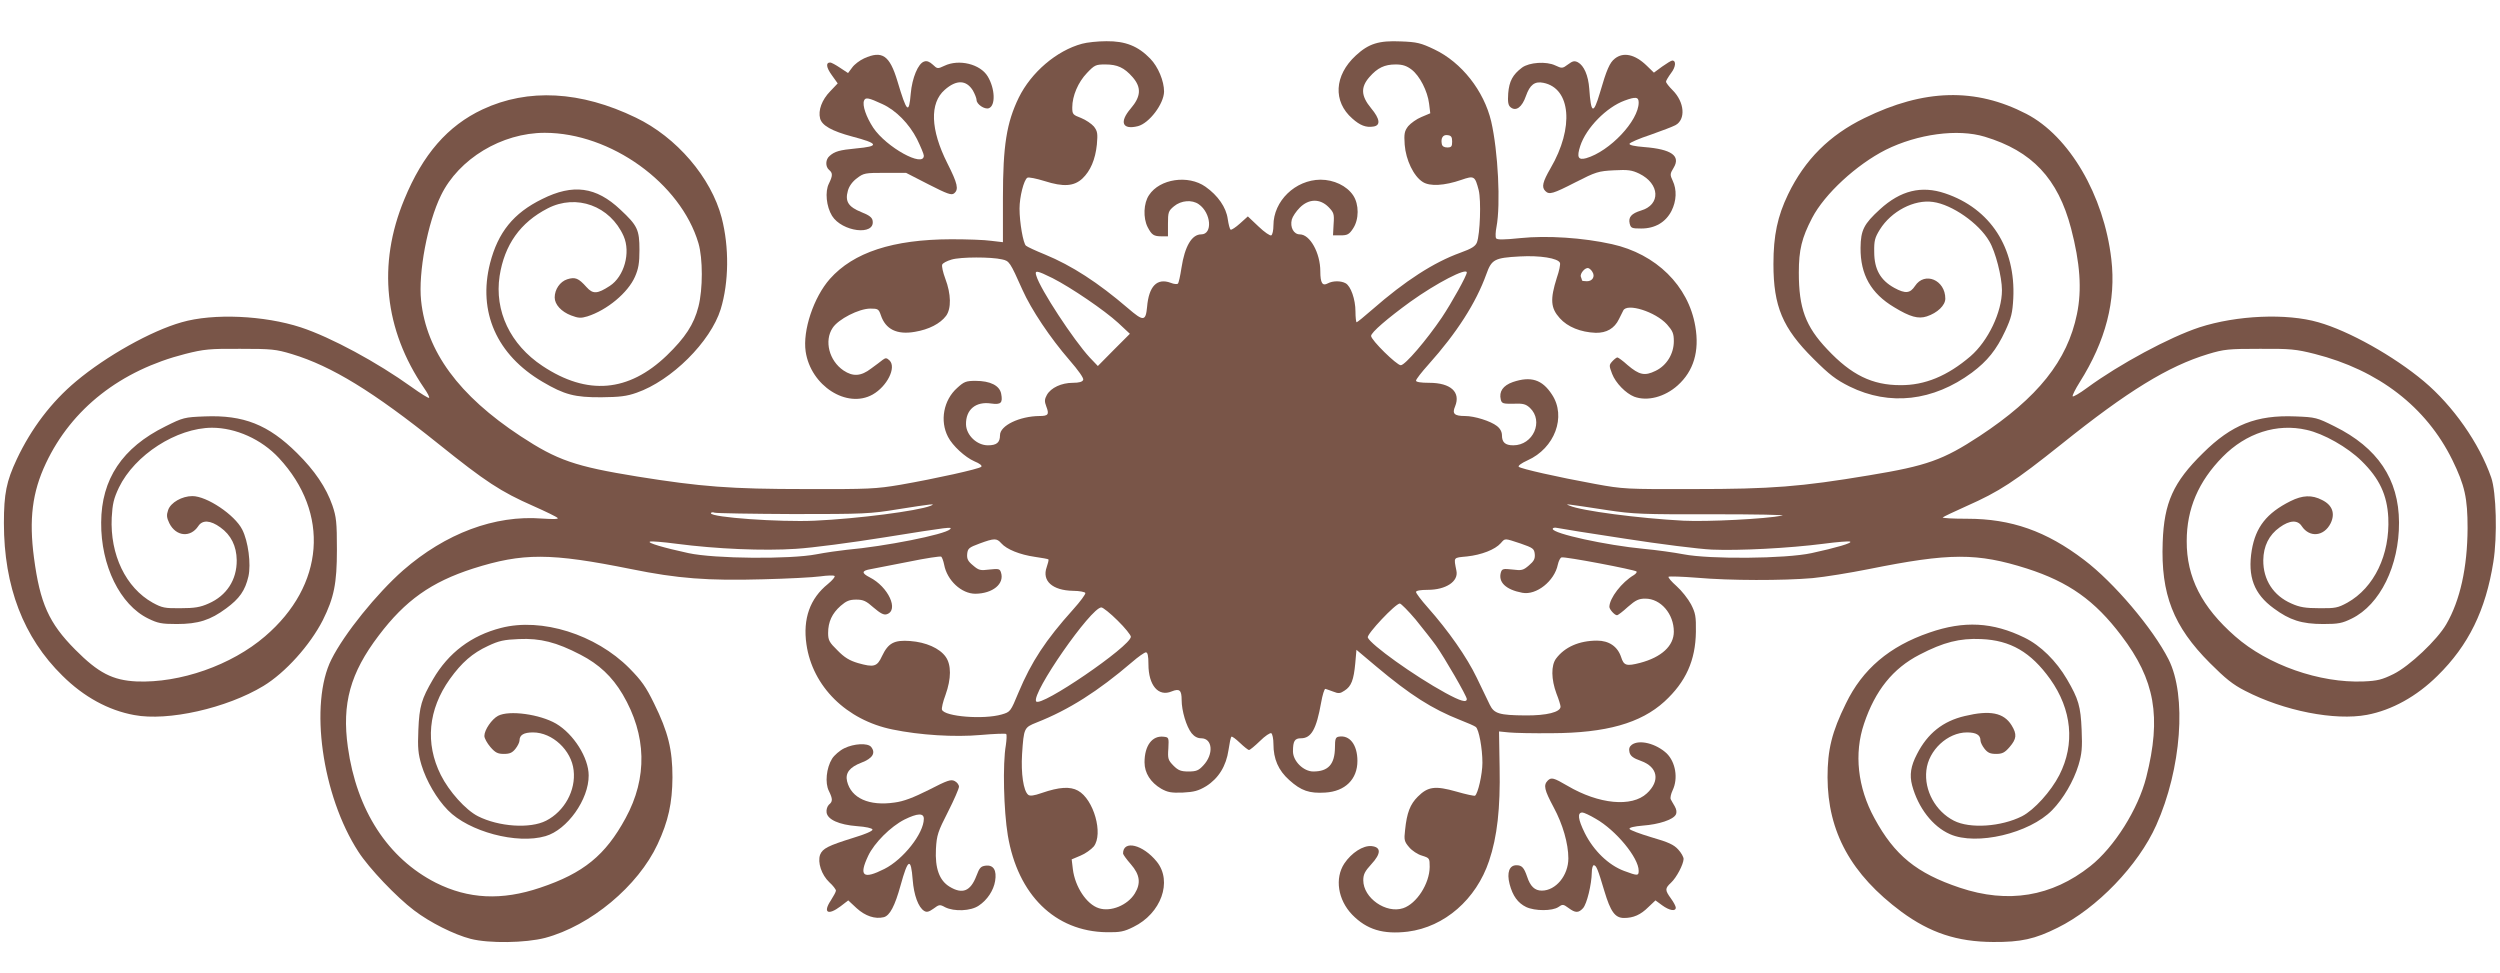
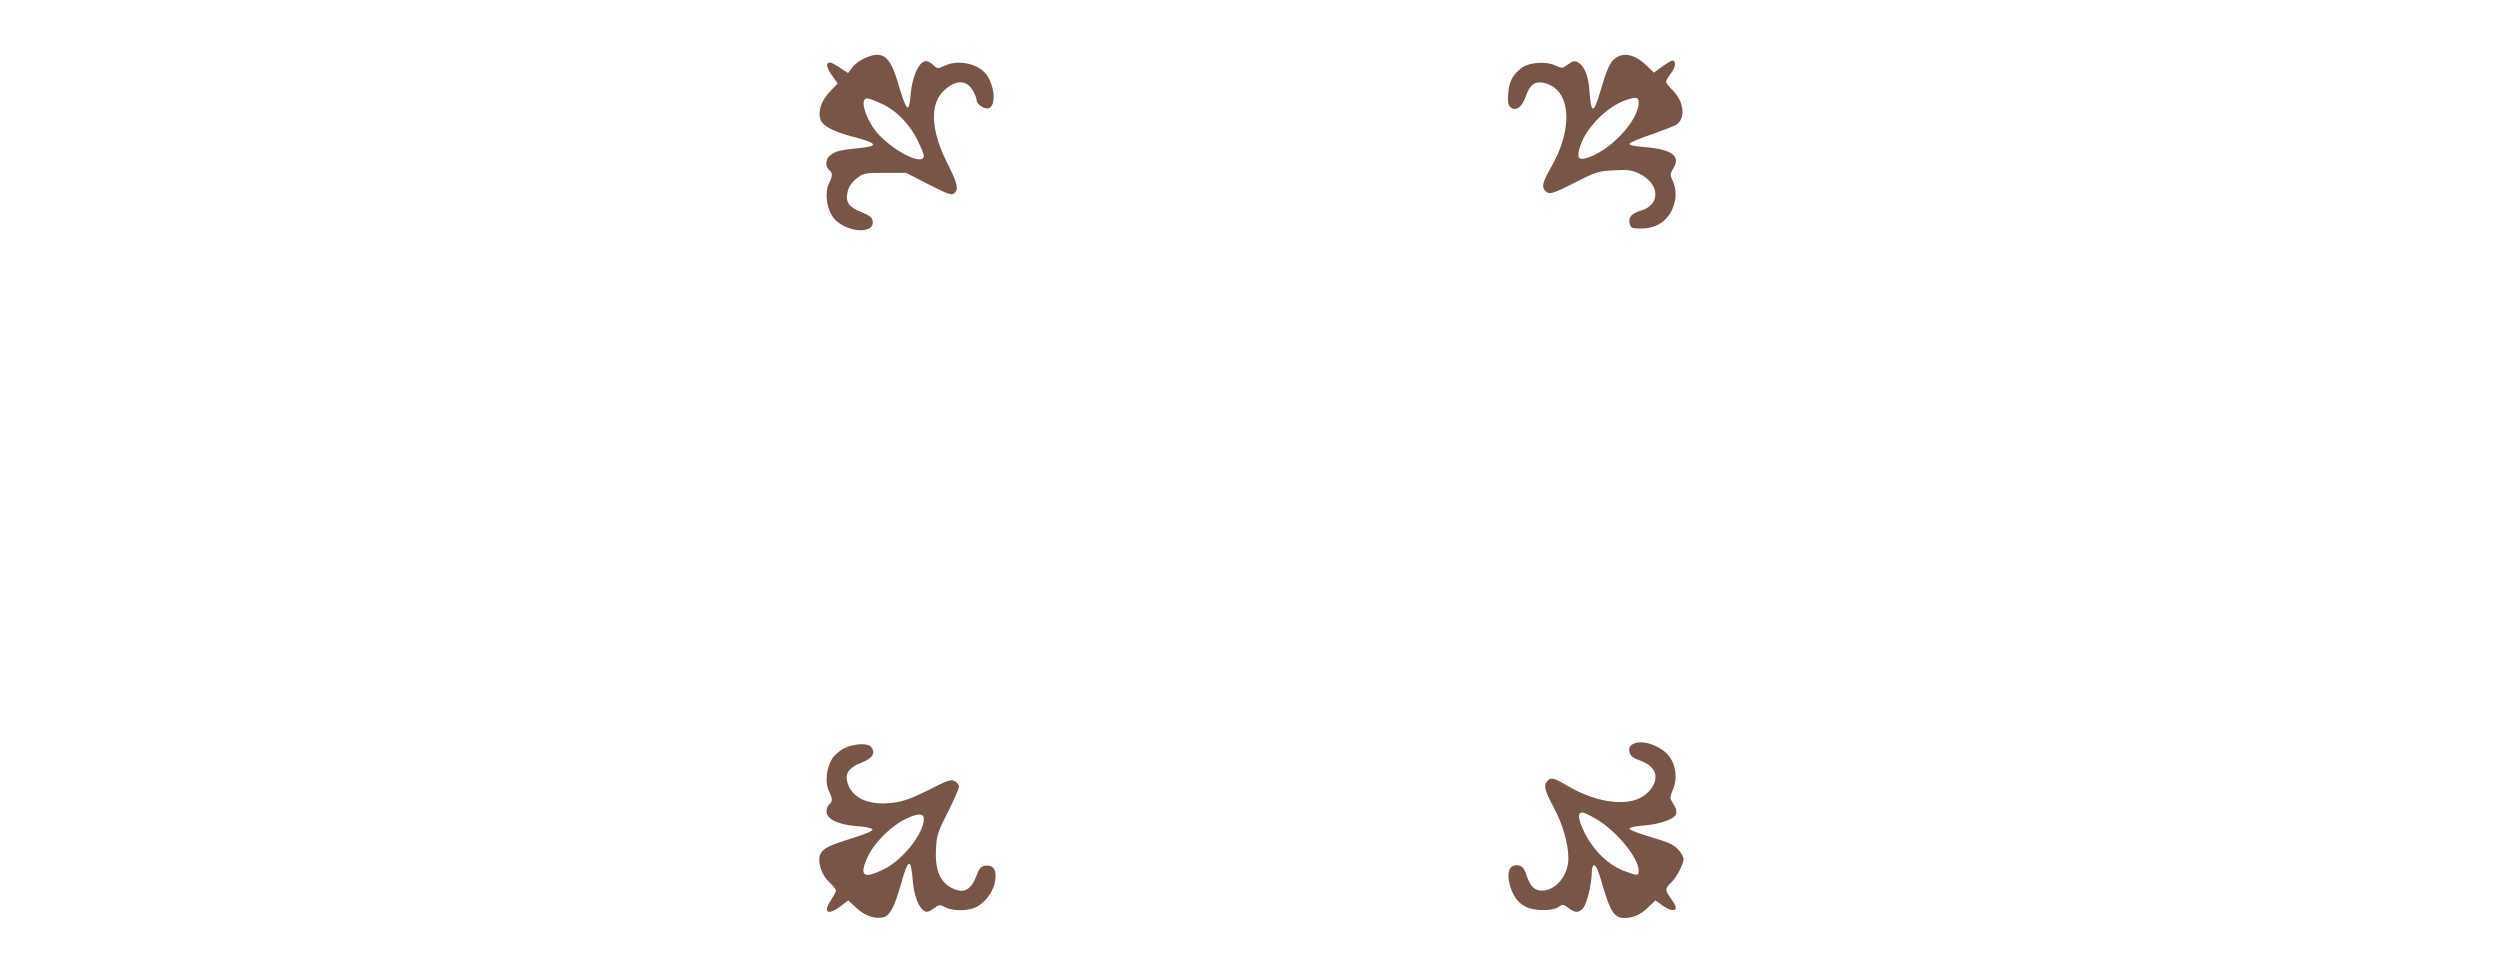
<svg xmlns="http://www.w3.org/2000/svg" version="1.0" width="1280pt" height="498pt" viewBox="0 0 1280 498" preserveAspectRatio="xMidYMid meet">
  <g transform="translate(0,498) scale(0.1,-0.1)" fill="#795548" stroke="none">
-     <path d="M5540 4756 c-130 -35 -260 -146 -324 -276 -62 -128 -81 -244 -81 -513 l0 -227 -60 7 c-33 5 -125 8 -205 8 -299 -1 -500 -67 -621 -203 -83 -94 -140 -264 -124 -372 26 -175 211 -294 343 -220 74 42 122 138 87 174 -15 14 -20 15 -35 4 -9 -7 -36 -28 -60 -45 -52 -40 -93 -42 -141 -10 -74 50 -100 152 -56 218 29 45 135 99 193 99 39 0 43 -2 54 -34 24 -72 82 -101 174 -85 72 12 130 42 160 82 27 37 26 111 -4 190 -12 32 -19 64 -16 72 3 8 24 19 48 26 47 14 203 14 258 1 38 -8 41 -13 105 -156 45 -101 142 -246 240 -359 47 -54 75 -94 71 -102 -4 -10 -21 -15 -53 -15 -58 0 -112 -25 -133 -62 -12 -22 -13 -33 -3 -59 16 -41 10 -49 -35 -49 -102 -1 -202 -49 -202 -98 0 -38 -17 -52 -62 -52 -56 0 -110 51 -112 106 -2 77 50 120 129 108 50 -7 60 3 51 50 -8 42 -56 66 -131 66 -49 0 -59 -4 -94 -36 -70 -62 -90 -169 -47 -251 23 -45 87 -104 135 -125 27 -11 41 -22 35 -28 -11 -11 -231 -60 -414 -92 -125 -21 -161 -23 -485 -22 -386 0 -536 12 -861 64 -320 52 -410 83 -599 207 -316 208 -482 434 -509 694 -15 142 33 399 102 539 91 187 311 320 531 320 338 0 696 -258 787 -565 23 -78 23 -236 0 -325 -23 -91 -68 -159 -162 -250 -196 -188 -407 -206 -636 -54 -166 110 -247 282 -220 461 25 160 106 274 246 346 147 76 320 13 389 -142 37 -84 3 -207 -71 -255 -63 -41 -86 -43 -119 -6 -41 46 -58 53 -99 40 -37 -12 -64 -52 -64 -93 0 -36 34 -73 84 -92 37 -14 50 -15 83 -5 101 32 208 121 244 203 18 41 23 70 23 137 0 104 -10 125 -98 207 -124 117 -242 133 -400 54 -147 -72 -226 -170 -267 -329 -63 -249 34 -469 269 -607 112 -66 165 -80 302 -79 92 1 128 5 179 23 179 62 379 261 431 428 42 138 44 317 5 468 -54 206 -231 413 -440 513 -281 136 -551 151 -784 42 -179 -84 -306 -230 -401 -461 -138 -333 -103 -667 102 -967 17 -24 28 -46 25 -49 -3 -3 -43 22 -89 55 -177 127 -413 255 -568 306 -187 61 -448 73 -610 26 -156 -44 -386 -173 -540 -302 -127 -106 -230 -242 -304 -399 -53 -113 -66 -176 -66 -328 0 -324 100 -585 300 -781 109 -108 235 -177 367 -201 172 -33 474 35 662 149 112 68 238 208 304 337 57 115 72 187 72 360 0 141 -3 168 -23 227 -32 92 -91 179 -181 268 -147 146 -274 196 -473 188 -104 -4 -111 -6 -201 -51 -221 -109 -328 -270 -329 -492 -2 -221 97 -422 241 -492 49 -24 68 -28 146 -28 110 0 172 20 253 80 68 50 97 91 114 164 14 63 -1 180 -32 240 -38 75 -181 171 -255 171 -53 0 -111 -33 -124 -71 -9 -26 -8 -39 6 -68 34 -68 108 -75 148 -15 21 33 62 31 113 -6 55 -39 83 -96 84 -168 1 -101 -52 -182 -144 -222 -42 -19 -72 -24 -143 -24 -82 -1 -95 2 -143 28 -138 77 -219 246 -210 436 4 70 10 97 37 154 81 167 295 305 476 306 122 0 254 -59 343 -155 262 -282 234 -652 -71 -913 -172 -148 -435 -240 -658 -231 -122 6 -195 43 -314 163 -135 136 -180 237 -211 470 -26 197 -9 336 61 484 132 280 383 476 714 560 95 24 124 27 281 26 161 0 182 -2 265 -27 204 -62 416 -192 749 -459 243 -195 319 -245 487 -319 63 -28 119 -55 124 -61 7 -6 -21 -7 -80 -3 -242 19 -494 -76 -711 -265 -135 -119 -301 -324 -367 -456 -114 -226 -49 -697 138 -985 54 -84 195 -232 285 -300 81 -62 205 -124 290 -146 94 -24 281 -21 381 5 232 62 476 265 576 480 55 118 75 210 76 342 0 142 -22 232 -94 378 -42 86 -64 117 -127 181 -172 173 -449 260 -657 206 -152 -39 -269 -127 -348 -263 -59 -101 -70 -138 -75 -259 -4 -93 -1 -122 16 -180 25 -82 78 -173 135 -231 107 -110 354 -176 500 -133 111 32 222 188 221 311 0 90 -77 212 -167 265 -83 48 -240 70 -297 40 -32 -17 -70 -72 -70 -103 0 -12 14 -37 31 -57 25 -29 38 -35 69 -35 30 0 43 6 59 26 12 15 21 34 21 43 0 28 22 41 69 41 99 0 197 -91 208 -194 12 -103 -47 -210 -141 -258 -82 -42 -242 -31 -349 23 -63 32 -148 127 -190 211 -81 162 -65 335 46 491 61 85 116 133 196 170 55 26 81 32 158 35 109 5 192 -16 315 -80 95 -49 162 -112 216 -203 123 -209 128 -427 15 -634 -103 -190 -216 -282 -437 -356 -198 -67 -368 -58 -534 25 -246 125 -406 371 -451 695 -31 222 12 379 158 571 136 180 269 274 483 343 256 81 394 81 811 -3 235 -48 392 -60 672 -52 127 3 259 10 295 15 36 5 68 6 73 2 4 -4 -11 -22 -34 -41 -92 -74 -129 -178 -110 -309 31 -216 205 -388 441 -436 140 -29 318 -40 452 -28 68 6 126 8 130 5 3 -4 2 -29 -2 -57 -17 -96 -11 -336 10 -462 51 -305 242 -492 506 -496 69 -1 89 3 137 27 142 69 201 233 120 334 -71 88 -173 113 -173 42 0 -5 18 -30 40 -55 47 -54 52 -98 20 -150 -37 -60 -123 -95 -184 -75 -63 20 -122 110 -133 200 l-6 50 45 19 c25 10 55 32 68 47 50 64 0 242 -81 286 -40 22 -95 19 -185 -12 -40 -14 -61 -17 -70 -9 -24 20 -37 109 -31 208 9 134 10 136 75 162 165 65 314 160 487 308 32 28 65 51 72 51 9 0 13 -18 13 -61 0 -108 51 -168 119 -139 40 16 51 7 51 -44 0 -55 24 -136 51 -170 14 -17 30 -26 49 -26 59 0 65 -82 11 -139 -24 -26 -36 -31 -76 -31 -38 0 -52 5 -77 30 -27 28 -30 35 -26 88 3 56 2 57 -24 60 -59 7 -98 -46 -98 -131 0 -55 31 -103 85 -135 34 -19 52 -22 111 -20 58 3 80 9 120 33 63 40 102 103 114 185 5 34 11 65 15 68 3 3 22 -11 43 -31 21 -20 42 -37 47 -37 5 0 30 21 56 46 26 26 52 43 58 40 6 -4 11 -29 11 -55 0 -77 25 -135 81 -185 61 -55 103 -69 184 -64 102 6 165 68 165 162 0 83 -40 135 -97 124 -15 -3 -18 -13 -18 -55 -1 -86 -34 -123 -111 -123 -50 0 -104 53 -104 103 0 53 9 67 41 67 53 0 79 47 103 182 7 40 17 72 22 71 5 -1 23 -8 40 -14 27 -11 36 -10 58 5 35 22 47 55 55 140 l6 69 101 -85 c175 -147 287 -218 429 -274 39 -15 75 -31 81 -36 16 -12 34 -110 34 -183 0 -59 -23 -159 -38 -169 -4 -2 -47 7 -95 21 -109 31 -146 26 -198 -26 -39 -39 -56 -82 -65 -171 -6 -50 -4 -59 21 -88 14 -17 44 -37 66 -43 38 -12 39 -13 39 -58 -1 -86 -67 -188 -136 -211 -87 -29 -204 52 -204 143 0 30 8 46 41 82 51 55 51 88 1 93 -43 4 -102 -34 -139 -89 -50 -76 -33 -186 40 -262 75 -77 159 -102 285 -87 188 24 350 165 416 362 42 124 58 270 54 478 l-3 185 50 -5 c28 -3 127 -5 220 -4 278 1 455 51 577 162 110 101 159 211 161 357 1 79 -2 96 -25 141 -15 28 -48 70 -74 93 -26 23 -44 44 -41 48 4 3 69 1 145 -5 171 -15 440 -15 592 -2 63 6 192 27 287 46 417 84 555 84 811 3 214 -69 347 -163 483 -343 173 -227 206 -416 128 -725 -41 -163 -164 -359 -287 -456 -197 -156 -421 -193 -668 -110 -221 74 -334 166 -437 356 -86 157 -105 331 -53 484 57 170 148 283 284 353 123 64 206 85 315 80 151 -6 255 -67 354 -205 111 -156 128 -332 47 -491 -43 -84 -129 -179 -191 -211 -107 -54 -267 -65 -349 -23 -94 48 -153 155 -141 258 11 103 109 194 208 194 47 0 69 -13 69 -41 0 -9 9 -28 21 -43 16 -20 29 -26 59 -26 31 0 44 6 69 35 36 42 39 65 10 112 -40 64 -110 78 -239 47 -112 -26 -191 -89 -245 -195 -32 -61 -39 -107 -25 -160 31 -115 105 -211 194 -250 135 -60 407 4 523 123 57 58 110 149 135 231 17 58 20 87 16 180 -5 121 -16 158 -75 259 -55 94 -135 173 -217 213 -163 80 -310 88 -488 26 -204 -70 -342 -187 -427 -363 -72 -146 -94 -236 -94 -378 1 -280 121 -497 378 -688 147 -108 285 -154 470 -155 142 -1 214 15 330 73 201 99 413 319 505 525 129 288 157 663 63 849 -80 158 -280 394 -432 509 -194 148 -374 211 -599 211 -73 0 -129 3 -125 7 5 4 59 30 122 58 167 74 244 124 487 318 338 271 545 398 749 460 83 25 104 27 265 27 157 1 186 -2 281 -26 327 -83 571 -271 705 -543 64 -131 78 -195 78 -350 -1 -200 -38 -369 -109 -491 -46 -80 -189 -215 -270 -255 -59 -29 -82 -35 -154 -38 -224 -9 -490 84 -657 231 -171 150 -249 302 -248 488 0 165 60 305 184 431 120 122 278 173 430 138 87 -19 210 -89 281 -159 92 -90 131 -174 137 -290 9 -190 -72 -359 -210 -436 -48 -26 -61 -29 -143 -28 -71 0 -101 5 -143 24 -92 40 -145 121 -144 222 1 72 29 129 84 168 51 37 92 39 113 6 40 -60 114 -53 148 15 24 50 9 93 -44 119 -52 27 -100 25 -162 -6 -122 -61 -178 -133 -198 -251 -22 -135 11 -224 113 -298 81 -60 143 -80 253 -80 78 0 97 4 146 28 145 71 243 271 242 492 -1 222 -110 383 -330 492 -90 45 -97 47 -201 51 -199 8 -326 -42 -473 -188 -152 -149 -199 -254 -206 -456 -10 -266 54 -431 242 -619 79 -79 117 -110 180 -142 199 -103 460 -154 624 -123 127 24 254 94 361 200 159 156 247 336 286 583 21 130 15 358 -11 432 -61 176 -196 368 -345 493 -154 129 -384 258 -540 302 -162 47 -418 36 -609 -26 -152 -50 -409 -188 -574 -309 -39 -29 -74 -49 -75 -44 -2 5 14 37 36 72 133 211 187 418 162 630 -38 327 -215 630 -435 744 -261 135 -524 128 -830 -22 -178 -87 -304 -212 -390 -390 -54 -112 -75 -210 -75 -357 0 -217 47 -328 204 -484 83 -83 116 -108 186 -143 205 -101 428 -75 626 71 79 59 126 117 171 214 31 67 37 92 41 166 13 259 -117 460 -349 538 -121 41 -228 15 -334 -82 -82 -75 -98 -106 -99 -197 -1 -137 53 -233 172 -304 82 -50 124 -61 167 -47 55 18 95 57 95 91 0 96 -106 140 -155 65 -25 -38 -49 -41 -106 -10 -71 39 -103 95 -103 184 -1 57 3 73 29 115 58 93 175 155 272 141 97 -13 235 -109 288 -201 32 -53 65 -183 65 -251 0 -112 -71 -260 -161 -338 -118 -101 -234 -149 -359 -148 -144 0 -251 52 -374 183 -112 118 -146 211 -146 393 0 117 15 178 68 280 64 123 227 273 377 349 163 81 369 109 507 67 242 -73 375 -214 442 -470 46 -176 56 -313 30 -438 -49 -239 -200 -428 -499 -625 -186 -122 -269 -152 -567 -201 -348 -58 -497 -70 -898 -70 -344 -1 -360 0 -502 26 -197 36 -381 78 -392 88 -5 5 14 19 45 33 139 62 200 224 125 337 -50 77 -108 95 -200 64 -51 -18 -72 -49 -62 -90 5 -20 12 -22 65 -21 50 2 63 -2 84 -21 72 -68 17 -192 -85 -192 -41 0 -58 15 -58 51 0 18 -9 35 -26 48 -32 25 -114 51 -163 51 -55 0 -67 12 -51 49 30 73 -22 121 -132 121 -44 0 -68 4 -68 11 0 7 29 44 64 83 145 162 243 315 296 462 27 76 42 84 171 91 103 6 197 -9 206 -33 3 -7 -4 -42 -16 -76 -35 -111 -32 -155 15 -207 40 -45 107 -72 184 -75 55 -1 96 22 119 70 8 16 18 36 22 44 19 40 165 -6 224 -71 29 -33 35 -46 35 -86 0 -65 -37 -125 -94 -152 -55 -27 -83 -21 -143 30 -24 22 -48 39 -52 39 -4 0 -16 -9 -26 -20 -17 -19 -17 -22 -1 -64 18 -47 70 -100 113 -117 67 -25 156 -2 223 58 81 73 112 174 90 302 -35 208 -201 371 -427 421 -148 33 -332 45 -468 31 -87 -9 -120 -9 -125 -1 -4 7 -3 33 2 58 22 116 8 388 -27 540 -37 157 -152 303 -291 369 -69 33 -89 38 -172 41 -112 5 -164 -11 -230 -72 -111 -102 -118 -236 -18 -323 39 -35 70 -47 107 -41 39 5 35 39 -11 94 -52 63 -54 107 -9 159 42 48 78 65 135 65 35 0 56 -7 81 -26 42 -32 82 -110 90 -175 l6 -49 -45 -19 c-25 -10 -55 -32 -68 -47 -19 -25 -22 -38 -18 -95 6 -78 46 -162 93 -191 36 -23 110 -19 197 11 66 23 70 20 89 -53 13 -53 7 -224 -9 -267 -8 -20 -27 -32 -85 -53 -136 -49 -283 -144 -451 -291 -41 -36 -77 -65 -80 -65 -3 0 -6 25 -6 55 0 62 -24 131 -51 145 -24 13 -65 13 -91 -1 -27 -15 -38 2 -38 62 0 94 -53 189 -105 189 -31 0 -51 36 -41 76 4 15 22 42 41 61 46 46 103 47 147 3 27 -28 30 -35 26 -88 l-3 -57 40 0 c33 0 43 5 62 34 32 47 32 125 1 171 -33 49 -99 80 -167 80 -129 -1 -241 -109 -241 -234 0 -25 -5 -48 -11 -51 -5 -4 -35 16 -65 45 l-55 52 -40 -36 c-22 -20 -44 -34 -48 -32 -5 3 -11 28 -15 55 -8 59 -50 120 -114 165 -88 62 -234 41 -289 -43 -28 -41 -31 -117 -7 -164 21 -40 31 -47 72 -47 l32 0 0 64 c0 59 2 66 31 90 36 30 92 35 127 10 63 -44 72 -154 12 -154 -48 0 -84 -61 -101 -172 -6 -40 -14 -76 -18 -80 -4 -4 -20 -3 -37 4 -70 26 -112 -17 -121 -124 -7 -74 -19 -74 -98 -6 -154 132 -287 218 -425 275 -47 19 -90 39 -97 45 -14 11 -33 118 -33 190 0 60 22 147 40 158 7 4 46 -4 88 -17 97 -31 151 -27 194 13 41 39 66 97 74 174 5 57 3 68 -15 92 -12 14 -41 34 -66 44 -42 16 -45 19 -45 54 0 59 30 129 75 176 39 41 45 44 94 44 62 0 97 -16 140 -65 46 -53 43 -99 -10 -161 -59 -69 -43 -110 37 -90 58 15 133 114 134 177 0 54 -30 127 -71 169 -62 64 -127 90 -224 89 -44 0 -100 -6 -125 -13z m1895 -501 c0 -25 -4 -30 -25 -30 -16 0 -26 6 -28 18 -6 30 6 49 30 45 18 -2 23 -9 23 -33z m718 -667 c15 -23 1 -48 -28 -48 -14 0 -25 2 -25 4 0 2 -3 11 -6 19 -6 16 23 50 39 44 6 -2 15 -10 20 -19z m-2764 -32 c96 -49 265 -164 336 -229 l60 -56 -82 -82 -82 -83 -42 44 c-82 89 -253 349 -273 418 -10 30 2 28 83 -12z m2121 29 c0 -16 -76 -153 -128 -231 -78 -115 -188 -244 -210 -244 -21 0 -152 129 -152 150 0 18 84 90 201 175 134 96 289 176 289 150z m-2746 -1195 c-66 -26 -372 -66 -594 -76 -179 -8 -530 17 -530 38 0 5 9 7 19 3 10 -3 191 -6 402 -7 364 0 392 1 539 25 172 27 195 30 164 17z m3466 -22 c132 -20 180 -22 540 -21 220 0 377 -3 355 -7 -85 -17 -384 -32 -505 -26 -230 12 -526 51 -584 77 -24 10 -35 12 194 -23z m-3366 -98 c-27 -27 -335 -88 -529 -105 -38 -4 -108 -14 -155 -23 -134 -26 -521 -23 -655 6 -125 27 -214 53 -197 59 6 3 67 -2 135 -11 207 -27 447 -37 612 -26 83 5 287 32 455 59 338 54 348 55 334 41z m3456 -48 c179 -28 379 -53 445 -56 138 -6 393 7 572 30 68 9 129 14 135 11 17 -6 -72 -32 -197 -59 -134 -29 -521 -32 -655 -6 -47 9 -139 22 -205 28 -190 18 -465 78 -465 102 0 6 10 8 23 5 12 -3 168 -28 347 -55z m-3194 -23 c28 -32 96 -59 172 -70 36 -5 68 -11 70 -13 2 -3 -2 -20 -9 -40 -25 -70 29 -119 135 -121 33 0 61 -6 63 -11 2 -6 -26 -44 -63 -85 -141 -157 -213 -267 -279 -424 -41 -99 -42 -100 -86 -113 -93 -27 -292 -11 -306 24 -3 7 5 42 18 76 30 84 30 154 1 195 -31 44 -101 75 -182 81 -82 6 -112 -10 -144 -77 -25 -55 -42 -59 -123 -36 -44 13 -70 29 -105 65 -42 41 -48 52 -48 89 0 57 20 100 64 139 29 25 45 32 80 32 36 0 51 -7 89 -41 34 -29 52 -39 67 -34 64 20 8 141 -87 189 -43 22 -42 34 5 42 20 4 108 21 195 38 87 18 161 29 166 26 4 -3 11 -21 15 -41 15 -81 89 -149 160 -149 89 1 150 51 131 109 -6 19 -12 20 -59 15 -47 -6 -55 -4 -84 21 -27 22 -32 34 -30 59 3 28 9 33 63 53 76 28 88 28 111 2z m2660 -2 c63 -22 69 -26 72 -54 2 -24 -4 -36 -30 -58 -29 -25 -37 -27 -84 -21 -46 5 -53 4 -59 -13 -16 -51 24 -90 109 -106 72 -14 165 60 182 144 4 18 12 35 19 37 14 6 375 -63 384 -72 3 -4 -3 -11 -13 -18 -63 -37 -125 -118 -126 -163 0 -13 27 -43 39 -43 5 0 30 19 56 43 40 35 56 42 89 42 79 0 146 -78 146 -169 0 -73 -63 -131 -173 -160 -70 -18 -83 -14 -97 30 -18 54 -62 84 -123 84 -92 0 -166 -33 -210 -92 -26 -35 -25 -106 2 -179 12 -30 21 -60 21 -67 0 -28 -71 -46 -180 -45 -133 1 -160 9 -182 54 -9 19 -39 81 -67 139 -51 106 -144 239 -252 361 -33 37 -59 72 -59 78 0 7 23 11 60 11 93 0 158 43 147 97 -14 72 -18 67 54 74 74 8 144 35 173 68 23 26 17 26 102 -2z m-538 -389 c37 -46 84 -105 104 -133 44 -62 158 -259 158 -274 0 -20 -32 -11 -109 31 -161 88 -384 248 -398 284 -6 17 142 174 164 174 6 0 43 -37 81 -82z m-1526 -5 c38 -37 68 -75 68 -83 0 -48 -464 -365 -485 -331 -25 41 281 481 334 481 8 0 46 -30 83 -67z" />
    <path d="M4424 4681 c-22 -10 -50 -31 -61 -47 l-21 -28 -41 27 c-22 15 -45 27 -50 27 -24 0 -21 -25 8 -65 l30 -42 -38 -40 c-43 -44 -63 -98 -52 -140 10 -36 60 -64 164 -92 137 -36 141 -50 20 -61 -84 -8 -109 -15 -135 -38 -22 -18 -23 -55 -3 -72 19 -16 19 -29 -1 -70 -21 -41 -13 -118 16 -165 51 -82 220 -103 208 -26 -2 17 -17 29 -58 45 -67 27 -84 55 -69 109 6 23 23 47 46 64 35 27 42 28 144 28 l108 0 115 -59 c96 -49 118 -57 131 -46 25 20 18 50 -35 155 -86 171 -91 307 -13 375 60 53 110 51 144 -3 10 -18 19 -40 19 -49 0 -22 42 -50 63 -42 35 13 32 100 -6 163 -38 63 -147 90 -222 54 -34 -16 -36 -16 -59 6 -16 15 -31 21 -44 16 -31 -9 -62 -84 -69 -164 -9 -108 -20 -98 -68 63 -40 133 -78 159 -171 117z m94 -234 c70 -32 137 -101 177 -179 19 -39 35 -77 35 -85 0 -63 -192 43 -259 143 -36 55 -57 115 -47 139 7 18 23 15 94 -18z" />
    <path d="M8268 4680 c-26 -20 -42 -56 -77 -177 -33 -111 -45 -106 -54 23 -5 68 -27 118 -58 135 -18 9 -27 7 -51 -11 -28 -21 -31 -21 -65 -5 -46 22 -133 16 -170 -11 -48 -36 -66 -70 -71 -132 -3 -45 0 -61 12 -71 28 -23 59 0 79 58 20 57 45 76 89 67 141 -28 158 -230 37 -437 -41 -71 -47 -97 -27 -117 20 -20 38 -15 155 45 104 53 117 57 196 61 73 4 92 1 130 -17 106 -52 111 -159 9 -189 -49 -15 -66 -34 -58 -67 6 -23 11 -25 59 -25 71 0 125 32 155 90 26 52 28 109 6 155 -14 30 -14 35 5 66 37 61 -11 95 -150 106 -51 4 -78 10 -76 17 2 6 50 27 108 46 57 20 114 42 127 49 54 29 47 118 -14 179 -19 19 -34 38 -34 44 0 5 12 25 26 44 24 31 27 64 6 64 -5 0 -28 -14 -52 -31 l-42 -31 -37 36 c-60 58 -119 71 -163 36z m122 -225 c0 -93 -148 -250 -269 -285 -41 -11 -49 5 -30 63 30 92 134 198 227 232 57 21 72 19 72 -10z" />
    <path d="M8355 1167 c-13 -10 -16 -21 -12 -39 5 -19 19 -30 59 -44 86 -31 99 -102 30 -166 -77 -72 -246 -56 -407 39 -70 41 -82 44 -100 27 -24 -24 -18 -48 30 -138 46 -85 75 -185 75 -261 0 -87 -64 -165 -136 -165 -36 0 -59 22 -75 71 -16 47 -27 59 -55 59 -36 0 -50 -37 -35 -96 16 -61 42 -97 85 -118 45 -21 134 -21 165 0 21 15 25 15 52 -5 35 -26 51 -26 74 -1 20 22 44 122 45 183 0 20 5 37 10 37 13 0 21 -20 54 -131 32 -107 55 -139 101 -139 48 0 85 16 125 56 l36 34 34 -25 c37 -27 70 -33 70 -12 0 7 -11 28 -25 47 -31 43 -31 51 1 81 28 26 63 93 64 121 0 10 -12 32 -28 49 -22 24 -49 37 -136 62 -60 18 -111 37 -113 43 -2 7 23 13 69 17 81 6 154 30 168 56 6 12 4 26 -5 42 -8 13 -17 30 -21 37 -3 7 1 27 10 46 29 61 15 144 -31 189 -54 50 -139 72 -178 44z m-185 -379 c104 -59 220 -200 220 -266 0 -27 -5 -27 -75 -1 -80 30 -156 104 -201 194 -35 71 -39 105 -12 105 7 0 38 -14 68 -32z" />
    <path d="M4323 1149 c-23 -11 -52 -36 -63 -54 -29 -47 -37 -124 -16 -165 20 -41 20 -54 0 -70 -8 -8 -14 -25 -12 -39 4 -37 64 -64 157 -71 43 -3 76 -10 78 -17 3 -7 -36 -24 -99 -43 -128 -40 -156 -54 -169 -86 -14 -39 7 -103 47 -141 19 -17 34 -37 34 -43 0 -6 -12 -28 -26 -50 -42 -63 -15 -79 50 -30 l39 30 43 -40 c44 -40 94 -57 139 -46 31 8 57 58 86 163 38 138 53 145 62 28 6 -78 29 -141 59 -159 13 -8 24 -5 48 12 28 21 32 22 59 7 46 -23 131 -20 172 8 44 29 76 78 84 126 9 55 -8 83 -47 79 -26 -3 -33 -10 -49 -53 -30 -78 -71 -95 -137 -55 -53 32 -75 95 -70 193 4 72 10 89 62 191 31 61 56 119 56 128 0 10 -10 23 -22 29 -19 10 -37 4 -132 -45 -80 -40 -129 -59 -176 -65 -130 -19 -222 22 -243 109 -10 42 13 72 73 95 58 22 75 50 50 81 -18 21 -88 17 -137 -7z m407 -361 c0 -75 -106 -209 -202 -257 -109 -55 -132 -37 -83 67 31 66 115 150 186 186 67 33 99 34 99 4z" />
  </g>
</svg>